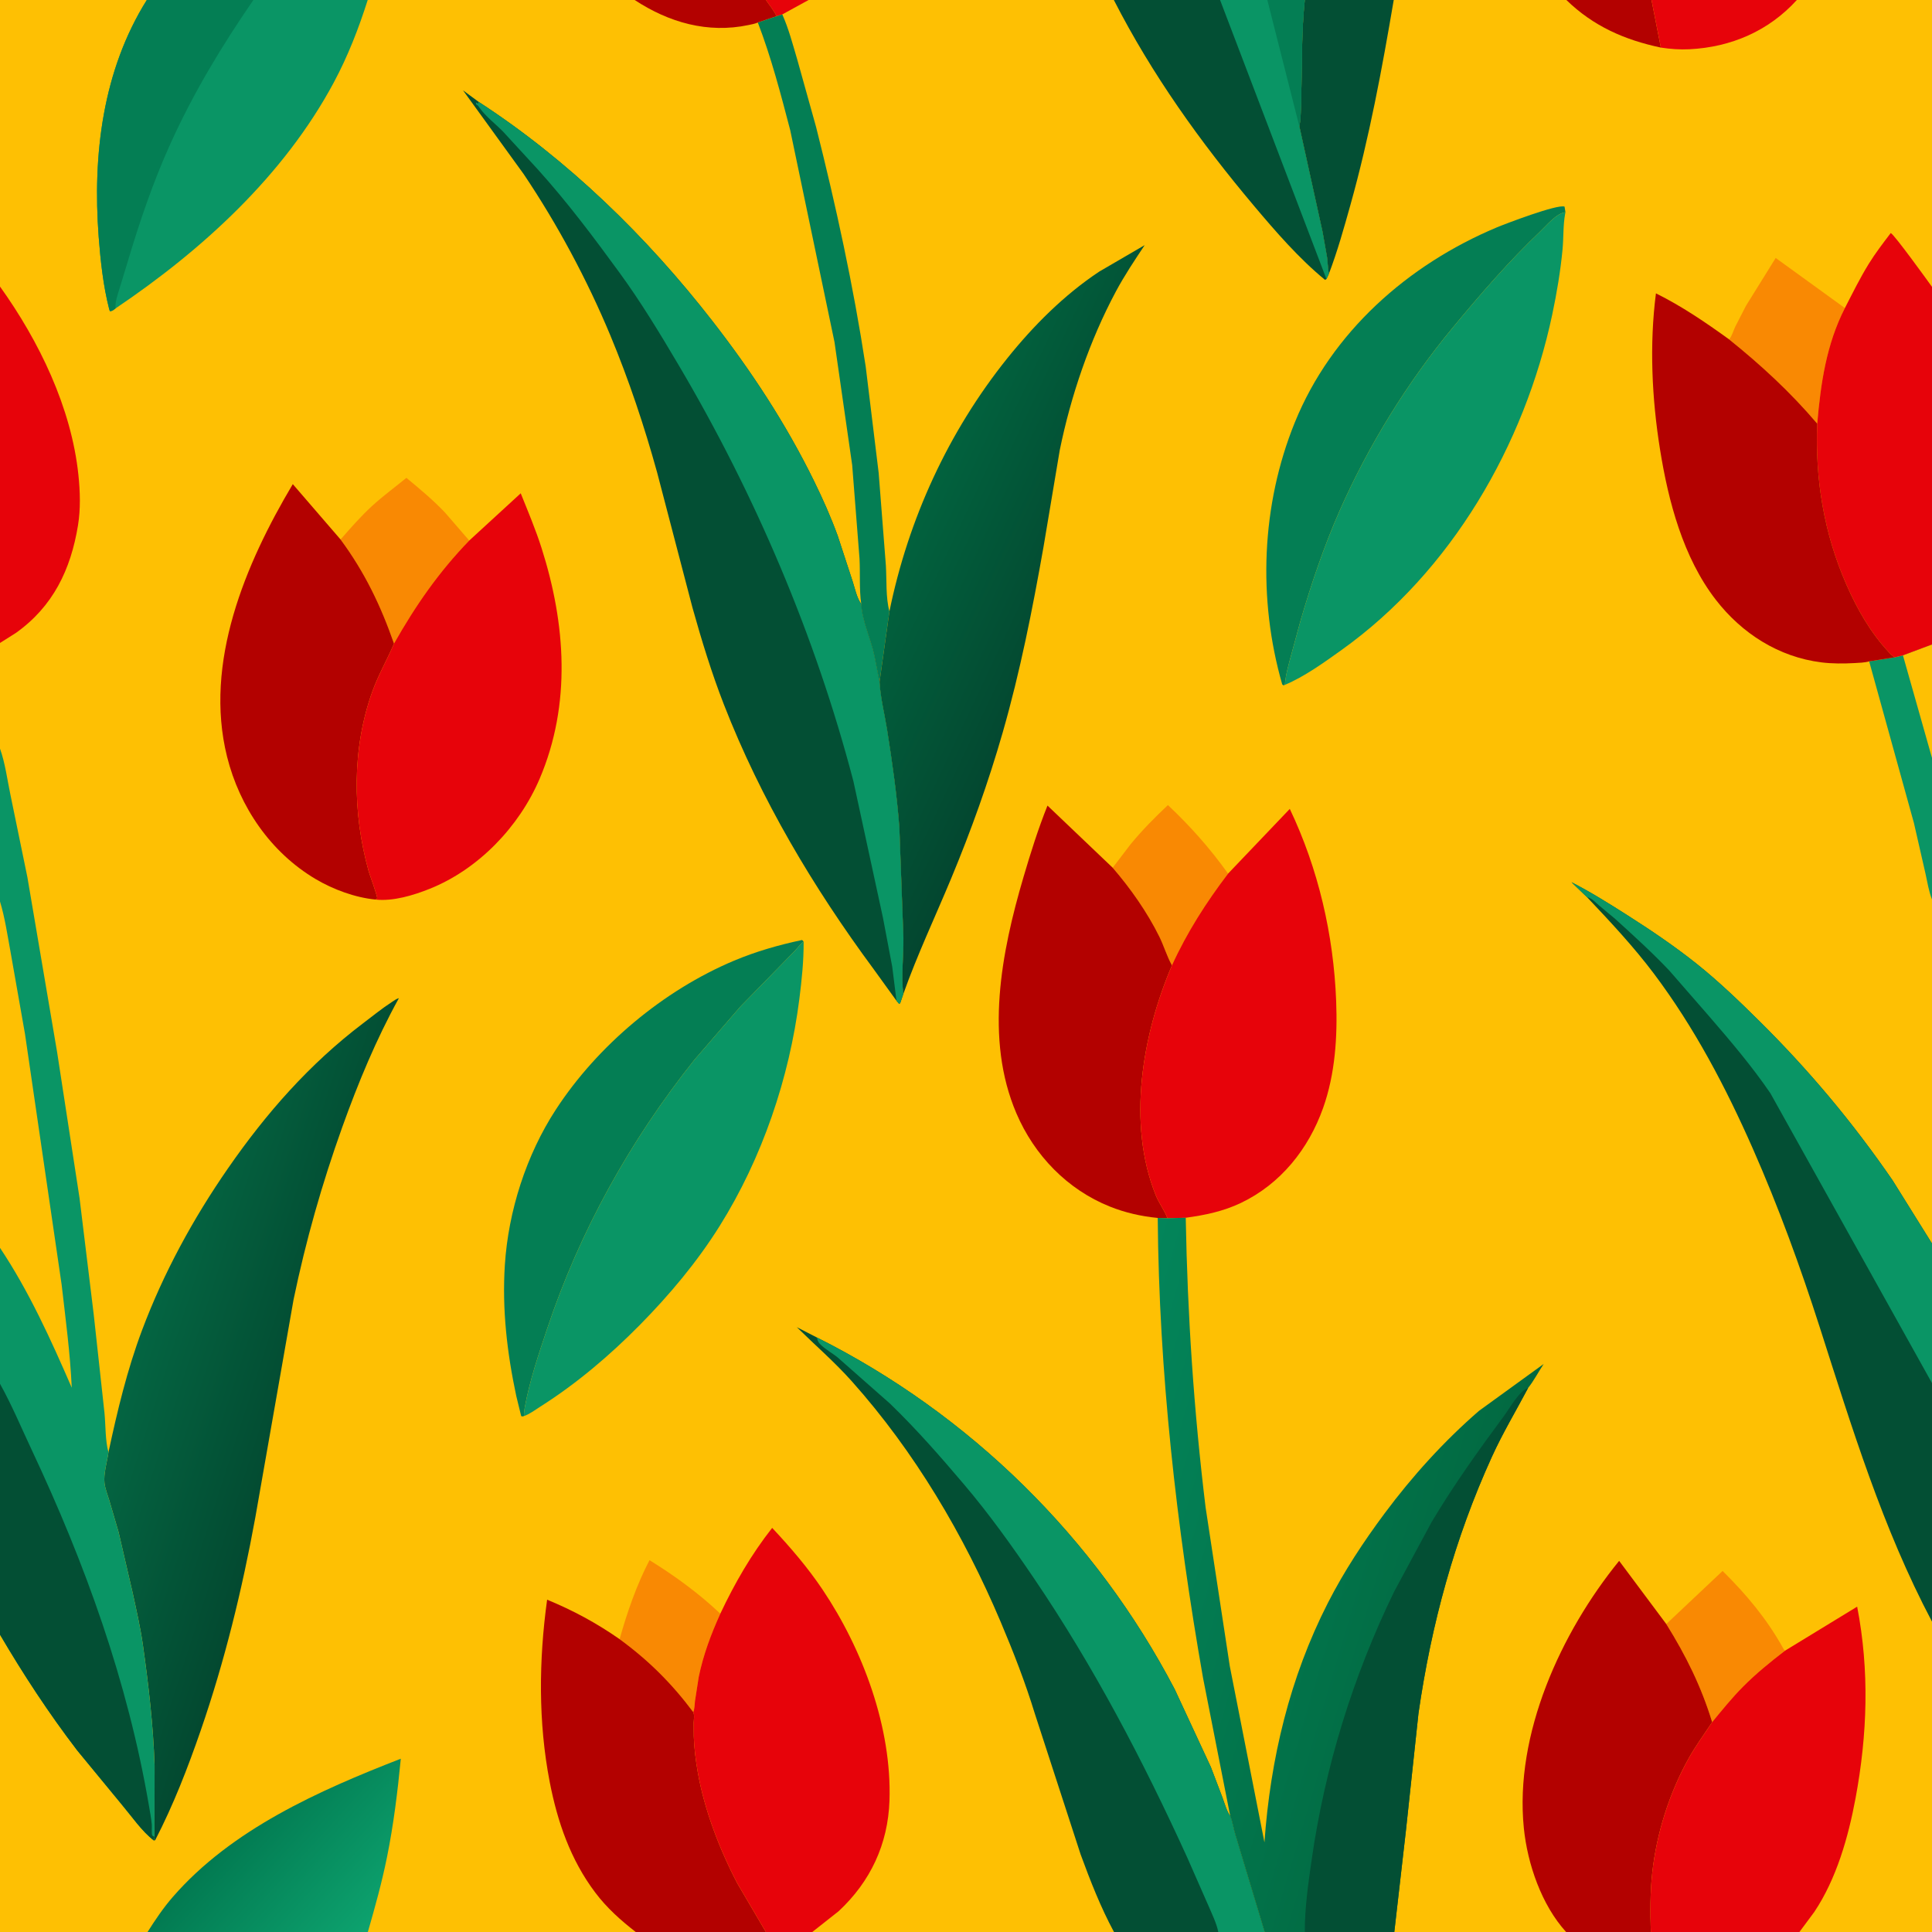
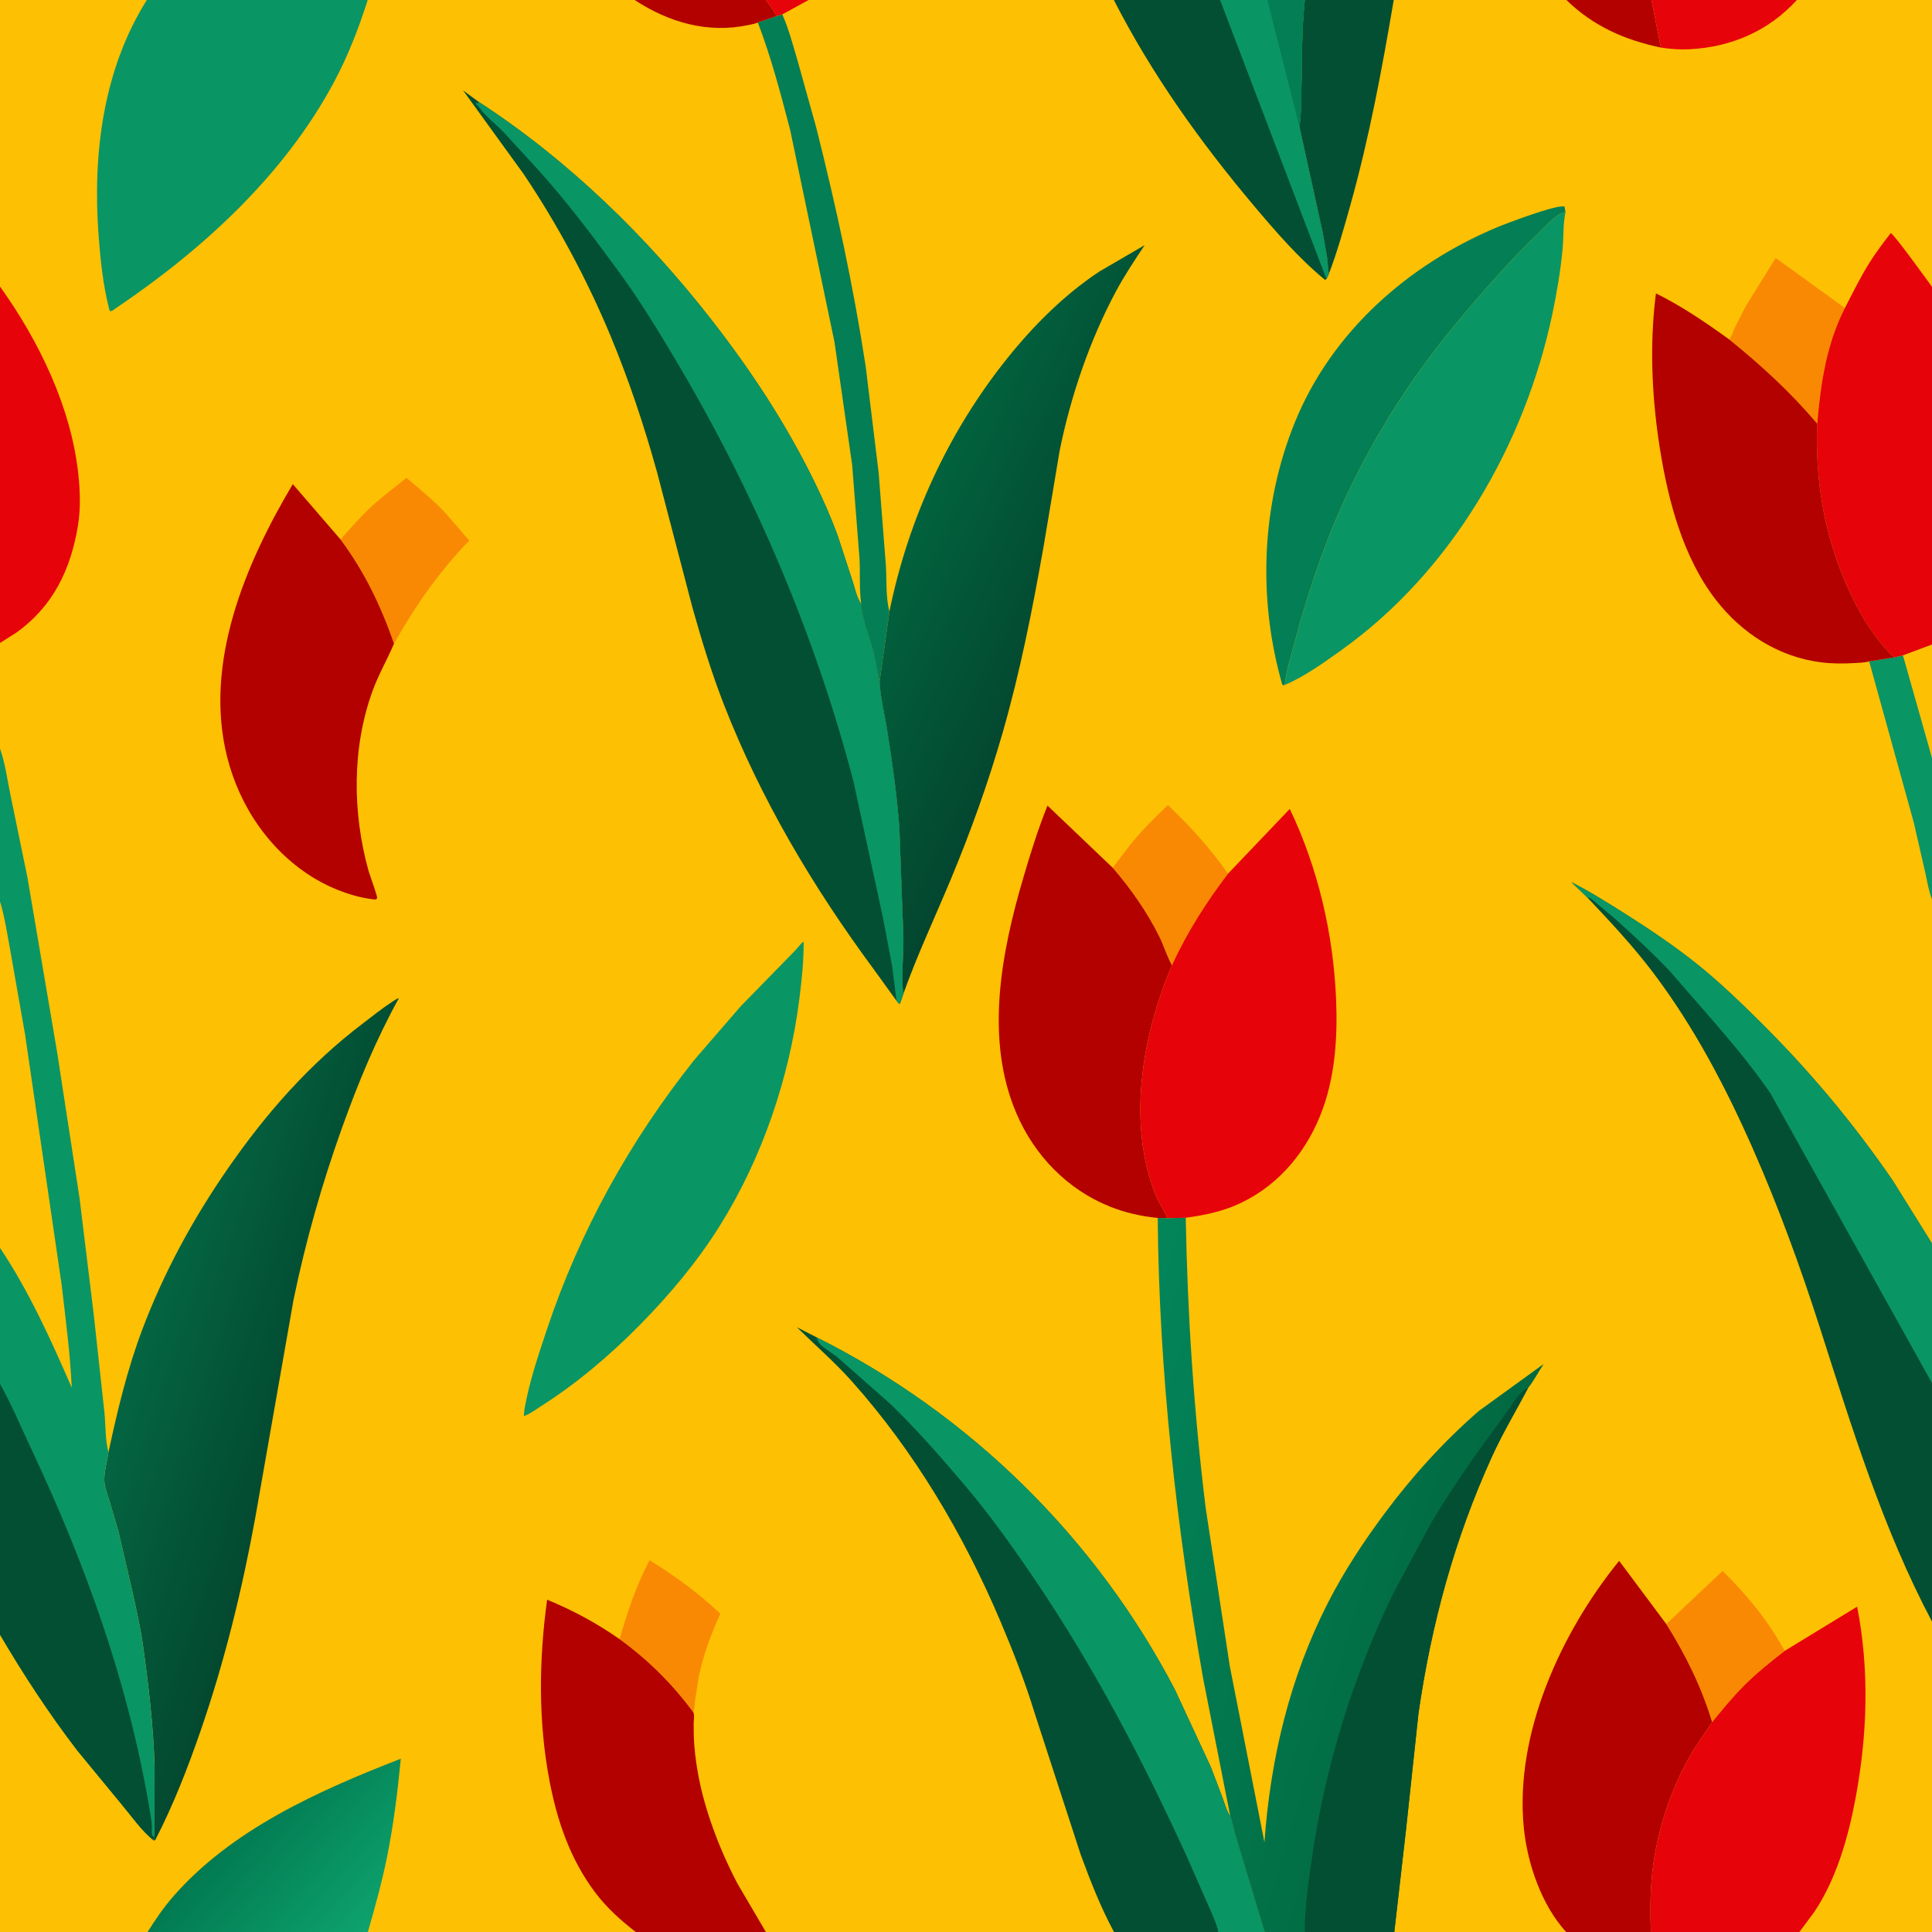
<svg xmlns="http://www.w3.org/2000/svg" version="1.1" style="display: block;" viewBox="0 0 2048 2048" width="1024" height="1024">
  <defs>
    <linearGradient id="Gradient1" gradientUnits="userSpaceOnUse" x1="259.128" y1="1929.03" x2="387.959" y2="2045.94">
      <stop class="stop0" offset="0" stop-opacity="1" stop-color="rgb(2,122,81)" />
      <stop class="stop1" offset="1" stop-opacity="1" stop-color="rgb(13,162,110)" />
    </linearGradient>
    <linearGradient id="Gradient2" gradientUnits="userSpaceOnUse" x1="1131.05" y1="676.861" x2="950.131" y2="591.671">
      <stop class="stop0" offset="0" stop-opacity="1" stop-color="rgb(3,70,47)" />
      <stop class="stop1" offset="1" stop-opacity="1" stop-color="rgb(2,98,62)" />
    </linearGradient>
    <linearGradient id="Gradient3" gradientUnits="userSpaceOnUse" x1="1541.94" y1="1743.23" x2="1131.66" y2="1621.16">
      <stop class="stop0" offset="0" stop-opacity="1" stop-color="rgb(2,105,65)" />
      <stop class="stop1" offset="1" stop-opacity="1" stop-color="rgb(3,133,90)" />
    </linearGradient>
    <linearGradient id="Gradient4" gradientUnits="userSpaceOnUse" x1="314.598" y1="1511.77" x2="136.681" y2="1454.39">
      <stop class="stop0" offset="0" stop-opacity="1" stop-color="rgb(3,73,48)" />
      <stop class="stop1" offset="1" stop-opacity="1" stop-color="rgb(4,101,66)" />
    </linearGradient>
  </defs>
  <path transform="translate(0,0)" fill="rgb(254,192,3)" d="M 0 303.753 L -0 -0 L 155.616 0 L 268.599 0 L 389.793 0 L 672.787 0 L 811.862 0 L 857.143 0 L 1180.73 0 L 1293.33 0 L 1343.42 0 L 1383.12 0 L 1477.42 0 L 1660.42 0 L 1750.66 0 L 1904.71 0 L 2048 0 L 2048 304.083 L 2048 683.136 L 2048 803.455 L 2048 953.449 L 2048 1318.17 L 2048 1466.14 L 2048 1718.98 L 2048 2048 L 1907.45 2048 L 1749.93 2048 L 1660.16 2048 L 1478.02 2048 L 1383.17 2048 L 1340.62 2048 L 1291.44 2048 L 1180.87 2048 L 861.058 2048 L 811.874 2048 L 673.928 2048 L 389.93 2048 L 156.41 2048 L -0 2048 L 0 1732.85 L 0 1466.88 L 0 1322.76 L 0 955.627 L 0 793.574 L -0 681.564 L 0 303.753 z" />
  <path transform="translate(0,0)" fill="rgb(231,3,10)" d="M 811.862 0 L 857.143 0 L 829.27 15.278 L 823.155 17.219 C 820.46 11.292 815.555 5.418 811.862 0 z" />
  <path transform="translate(0,0)" fill="rgb(179,1,0)" d="M 1660.42 0 L 1750.66 0 L 1760.58 50.446 C 1722.03 42.247 1689.1 27.826 1660.42 0 z" />
  <path transform="translate(0,0)" fill="rgb(179,1,0)" d="M 672.787 0 L 811.862 0 C 815.555 5.418 820.46 11.292 823.155 17.219 L 803.322 23.877 C 800.339 25.203 796.737 25.85 793.541 26.525 C 750.18 35.692 709.05 23.804 672.787 0 z" />
  <path transform="translate(0,0)" fill="rgb(231,3,10)" d="M 1750.66 0 L 1904.71 0 C 1874.91 32.883 1834.92 50.006 1790.89 52.207 C 1780.62 52.72 1770.73 51.989 1760.58 50.446 L 1750.66 0 z" />
  <path transform="translate(0,0)" fill="rgb(10,149,101)" d="M 2048 683.136 L 2048 803.455 L 2048 953.449 C 2044.54 944.865 2043.11 935 2041.07 925.988 L 2028.83 872.391 L 1981.39 701.079 L 2008.91 696.701 L 2017.2 694.678 L 2048 683.136 z" />
  <path transform="translate(0,0)" fill="rgb(254,192,3)" d="M 2048 683.136 L 2048 803.455 L 2017.2 694.678 L 2048 683.136 z" />
  <path transform="translate(0,0)" fill="rgb(249,137,3)" d="M 656.81 1737.57 C 664.775 1709.15 674.847 1680.1 688.491 1653.85 C 715.221 1670.3 740.736 1689.01 763.572 1710.56 C 753.715 1732.35 745.547 1754.01 740.705 1777.5 L 736.728 1803.07 C 736.261 1806.78 736.357 1811.52 734.871 1814.92 C 712.102 1784.49 687.509 1760 656.81 1737.57 z" />
  <path transform="translate(0,0)" fill="rgb(249,137,3)" d="M 1766.33 1721.56 L 1826.03 1665.28 C 1851.1 1690.06 1872.86 1715.97 1890.05 1746.92 C 1891.2 1748.99 1890.57 1748.13 1892.22 1749.79 C 1876.61 1761.73 1861.14 1774.34 1847.32 1788.32 C 1835.79 1799.99 1825.39 1812.88 1814.96 1825.53 C 1803.32 1787.55 1787.23 1755.14 1766.33 1721.56 z" />
  <path transform="translate(0,0)" fill="rgb(249,137,3)" d="M 1179.49 919.832 L 1198.5 894.921 C 1210.74 880.02 1224.05 866.618 1238.04 853.407 C 1262.1 876.139 1282.54 899.145 1301.82 926.057 C 1278.65 956.52 1258.21 988.397 1242.33 1023.3 C 1236.91 1013.7 1233.81 1002.72 1228.91 992.812 C 1216.08 966.876 1198.35 941.669 1179.49 919.832 z" />
  <path transform="translate(0,0)" fill="rgb(249,137,3)" d="M 1832.92 359.761 C 1835.88 356.466 1837.34 350.802 1839.24 346.713 L 1850.83 324.11 L 1882.31 273.467 L 1955.66 326.558 C 1935.97 365.05 1929.99 406.592 1926.34 449.128 C 1898.09 415.828 1866.9 387.082 1832.92 359.761 z" />
  <path transform="translate(0,0)" fill="rgb(249,137,3)" d="M 361.004 571.883 C 371.931 559.373 382.648 547.078 394.953 535.86 C 406.359 525.461 418.885 516.33 430.799 506.539 C 445.077 518.38 459.205 530.073 471.962 543.595 L 497.414 573.017 C 465.25 606.182 440.346 642.125 417.659 682.26 C 403.597 641.892 386.556 606.428 361.004 571.883 z" />
  <path transform="translate(0,0)" fill="rgb(3,79,52)" d="M 1383.12 0 L 1477.42 0 C 1464.93 73.452 1451.6 145.453 1431.48 217.308 C 1424.62 241.8 1417.71 266.583 1408.64 290.357 C 1407.52 284.566 1407.52 278.617 1406.73 272.776 L 1401.97 245.844 L 1377.36 133.91 C 1378.87 126.531 1378.84 118.822 1379.18 111.311 L 1380.01 70.394 C 1380.09 46.743 1380.73 23.56 1383.12 0 z" />
  <path transform="translate(0,0)" fill="rgb(4,126,84)" d="M 829.27 15.278 C 836.081 30.52 840.347 47.024 845.096 63 L 865.06 134.5 C 886.24 218.42 904.591 302.907 917.678 388.5 L 931.429 501.345 L 939.054 599.149 C 940.042 614.645 938.794 633.265 942.831 648.156 L 932.33 723.021 L 926.825 695 C 923.062 677.184 913.783 658.335 912.93 640.271 C 910.729 624.786 911.94 607.946 911.129 592.218 L 903.355 493.045 L 884.599 362.602 L 837.649 137.943 C 827.626 99.628 817.532 60.894 803.322 23.877 L 823.155 17.219 L 829.27 15.278 z" />
  <path transform="translate(0,0)" fill="rgb(231,3,10)" d="M 0 303.753 C 41.468 361.636 75.653 432.087 83.12 503.5 C 84.951 521.018 85.522 539.483 82.673 556.929 C 75.042 603.644 56.351 642.888 16.689 671.033 L -0 681.564 L 0 303.753 z" />
  <path transform="translate(0,0)" fill="url(#Gradient1)" d="M 156.41 2048 C 164.639 2035.04 172.989 2022.57 183.084 2010.95 C 245.393 1939.18 338.132 1898.05 424.872 1864.3 C 421.504 1899.24 417.184 1934.34 410.216 1968.77 C 404.814 1995.47 397.498 2021.85 389.93 2048 L 156.41 2048 z" />
  <path transform="translate(0,0)" fill="rgb(3,79,52)" d="M 1180.73 0 L 1293.33 0 L 1343.42 0 L 1383.12 0 C 1380.73 23.56 1380.09 46.743 1380.01 70.394 L 1379.18 111.311 C 1378.84 118.822 1378.87 126.531 1377.36 133.91 L 1401.97 245.844 L 1406.73 272.776 C 1407.52 278.617 1407.52 284.566 1408.64 290.357 L 1406.09 295.858 L 1404.55 296.649 C 1376.98 274.006 1352.34 245.585 1329.42 218.374 C 1272.46 150.753 1221.01 78.826 1180.73 0 z" />
  <path transform="translate(0,0)" fill="rgb(10,149,101)" d="M 1293.33 0 L 1343.42 0 L 1383.12 0 C 1380.73 23.56 1380.09 46.743 1380.01 70.394 L 1379.18 111.311 C 1378.84 118.822 1378.87 126.531 1377.36 133.91 L 1401.97 245.844 L 1406.73 272.776 C 1407.52 278.617 1407.52 284.566 1408.64 290.357 L 1406.09 295.858 L 1293.33 0 z" />
  <path transform="translate(0,0)" fill="rgb(4,126,84)" d="M 1343.42 0 L 1383.12 0 C 1380.73 23.56 1380.09 46.743 1380.01 70.394 L 1379.18 111.311 C 1378.84 118.822 1378.87 126.531 1377.36 133.91 L 1343.42 0 z" />
  <path transform="translate(0,0)" fill="rgb(4,126,84)" d="M 1361.97 725.982 L 1360.54 726.547 L 1359.2 725.5 C 1333.17 634.986 1337.02 535.3 1372.55 447.812 C 1411.44 352.052 1492.38 280.633 1586.57 241.091 C 1595.35 237.402 1651.22 216.054 1658.5 219.038 L 1659.44 224.989 C 1650.21 225.854 1639.53 238.829 1632.91 245.132 C 1599.18 277.229 1569.27 311.91 1539.61 347.73 C 1491.54 405.76 1450.33 472.782 1419.93 541.708 C 1403.57 578.824 1389.94 619.173 1378.57 658.092 L 1369.13 692.799 C 1366.17 703.786 1362.96 714.604 1361.97 725.982 z" />
-   <path transform="translate(0,0)" fill="rgb(4,126,84)" d="M 555.367 1501.09 C 553.8 1501.71 554.739 1501.53 552.5 1501.2 L 547.24 1479.72 C 537.468 1433.79 532.146 1387.99 535.154 1341 C 538.816 1283.8 557.863 1224.36 589.142 1176.32 C 633.476 1108.25 703.3 1049.8 778.128 1018.35 C 801.404 1008.57 825.6 1001.65 850.274 996.427 L 851.881 998.104 C 848.26 1000.63 845.071 1005.56 841.713 1008.8 L 785.004 1066.85 L 736.108 1123.42 C 667.776 1209.25 614.612 1304.91 579.849 1409 C 570.778 1436.16 561.225 1464.17 556.228 1492.41 C 555.726 1495.24 555.377 1498.21 555.367 1501.09 z" />
  <path transform="translate(0,0)" fill="rgb(231,3,10)" d="M 1955.66 326.558 C 1963.86 310.656 1971.66 294.702 1981.1 279.464 C 1988.1 268.152 1996.23 257.593 2004.28 247.011 C 2008.27 248.956 2042.82 296.85 2048 304.083 L 2048 683.136 L 2017.2 694.678 L 2008.91 696.701 C 2005.84 695.66 2003.94 693.25 2001.81 690.944 C 1982.65 670.278 1968.71 645.77 1957.42 620.08 C 1933.5 565.674 1924.02 508.414 1926.34 449.128 C 1929.99 406.592 1935.97 365.05 1955.66 326.558 z" />
  <path transform="translate(0,0)" fill="rgb(10,149,101)" d="M 851.881 998.104 C 852.023 1018.51 849.931 1038.54 847.375 1058.76 C 836.75 1142.78 807.926 1227.63 762.93 1299.5 C 739 1337.72 709.808 1372.51 678.204 1404.56 C 646.507 1436.71 611.035 1466.85 572.843 1491.03 C 567.53 1494.4 561.337 1499.16 555.367 1501.09 C 555.377 1498.21 555.726 1495.24 556.228 1492.41 C 561.225 1464.17 570.778 1436.16 579.849 1409 C 614.612 1304.91 667.776 1209.25 736.108 1123.42 L 785.004 1066.85 L 841.713 1008.8 C 845.071 1005.56 848.26 1000.63 851.881 998.104 z" />
  <path transform="translate(0,0)" fill="rgb(179,1,0)" d="M 673.928 2048 C 657.878 2035.53 643.313 2022.52 631.028 2006.24 C 604.82 1971.5 590.932 1931.29 582.727 1889 C 570.442 1825.68 571.182 1759.46 579.972 1695.74 C 607.667 1707.18 632.251 1720.45 656.81 1737.57 C 687.509 1760 712.102 1784.49 734.871 1814.92 C 736.418 1818.24 735.442 1822.77 735.302 1826.39 L 735.439 1840.62 C 735.881 1853.36 737.436 1865.73 739.609 1878.27 C 746.558 1918.39 762.942 1960.93 781.859 1996.9 L 811.874 2048 L 673.928 2048 z" />
  <path transform="translate(0,0)" fill="rgb(10,149,101)" d="M 1361.97 725.982 C 1362.96 714.604 1366.17 703.786 1369.13 692.799 L 1378.57 658.092 C 1389.94 619.173 1403.57 578.824 1419.93 541.708 C 1450.33 472.782 1491.54 405.76 1539.61 347.73 C 1569.27 311.91 1599.18 277.229 1632.91 245.132 C 1639.53 238.829 1650.21 225.854 1659.44 224.989 L 1659.08 226.861 C 1656.88 238.912 1657.54 252.266 1656.36 264.541 C 1654.12 287.747 1650.28 310.644 1645.45 333.44 C 1616.08 471.871 1538.5 605.781 1422.19 688.953 C 1404.04 701.927 1382.5 717.513 1361.97 725.982 z" />
  <path transform="translate(0,0)" fill="rgb(179,1,0)" d="M 1660.16 2048 C 1634.15 2019.48 1619.19 1975.87 1615.34 1937.9 C 1605.24 1838.3 1654.63 1730.41 1716.36 1654.58 L 1766.33 1721.56 C 1787.23 1755.14 1803.32 1787.55 1814.96 1825.53 C 1806.59 1838.29 1797.47 1850.62 1790.03 1863.96 C 1769.63 1900.56 1756.05 1943.34 1751.48 1984.97 C 1749.19 2005.93 1749.27 2026.96 1749.93 2048 L 1660.16 2048 z" />
  <path transform="translate(0,0)" fill="rgb(179,1,0)" d="M 398.177 953.578 C 376.5 951.507 353.16 942.876 334.507 931.807 C 286.876 903.541 253.97 855.421 240.681 802.075 C 215.862 702.449 260.133 597.531 310.379 513.207 L 361.004 571.883 C 386.556 606.428 403.597 641.892 417.659 682.26 L 416.87 684.109 C 409.741 700.474 401.039 715.553 394.894 732.5 C 372.95 793.019 373.554 861.674 390.705 923.25 C 391.83 927.29 400.183 949.828 399.753 952 C 399.608 952.729 398.702 953.052 398.177 953.578 z" />
  <path transform="translate(0,0)" fill="rgb(179,1,0)" d="M 1981.39 701.079 C 1976.7 702.454 1970.64 702.625 1965.76 702.891 C 1954.28 703.516 1942.33 703.576 1930.91 702.16 C 1885.54 696.531 1846.44 671.517 1818.76 635.696 C 1784.19 590.95 1768.5 531.374 1759.71 476.5 C 1751.04 422.442 1748.34 365.375 1755.37 310.986 C 1782.6 324.44 1808.36 341.98 1832.92 359.761 C 1866.9 387.082 1898.09 415.828 1926.34 449.128 C 1924.02 508.414 1933.5 565.674 1957.42 620.08 C 1968.71 645.77 1982.65 670.278 2001.81 690.944 C 2003.94 693.25 2005.84 695.66 2008.91 696.701 L 1981.39 701.079 z" />
  <path transform="translate(0,0)" fill="rgb(179,1,0)" d="M 1227.23 1291.07 C 1209.77 1289.35 1192.82 1285.55 1176.5 1279.01 C 1131.36 1260.93 1096.47 1224.7 1077.43 1180.19 C 1043.6 1101.12 1061.5 1009.39 1084.87 930 C 1092.44 904.256 1100.41 878.893 1110.38 853.957 L 1179.49 919.832 C 1198.35 941.669 1216.08 966.876 1228.91 992.812 C 1233.81 1002.72 1236.91 1013.7 1242.33 1023.3 C 1210.95 1096.64 1194.47 1190.6 1225.13 1266.97 C 1228.56 1275.51 1234.37 1282.92 1237.53 1291.35 L 1227.23 1291.07 z" />
  <path transform="translate(0,0)" fill="rgb(231,3,10)" d="M 1892.22 1749.79 L 1968.66 1703.12 C 1981.82 1770.94 1979.53 1838.62 1966.95 1906.23 C 1959.28 1947.45 1946.73 1991.67 1923.17 2026.82 L 1907.45 2048 L 1749.93 2048 C 1749.27 2026.96 1749.19 2005.93 1751.48 1984.97 C 1756.05 1943.34 1769.63 1900.56 1790.03 1863.96 C 1797.47 1850.62 1806.59 1838.29 1814.96 1825.53 C 1825.39 1812.88 1835.79 1799.99 1847.32 1788.32 C 1861.14 1774.34 1876.61 1761.73 1892.22 1749.79 z" />
  <path transform="translate(0,0)" fill="rgb(10,149,101)" d="M 155.616 0 L 268.599 0 L 389.793 0 C 380.183 30.204 368.872 59.365 353.886 87.347 C 301.07 185.965 214.289 265.104 122.454 326.954 C 120.246 328.543 119.297 329.75 116.5 329.925 L 115.685 327.5 C 109.425 303.091 106.501 276.114 104.603 251 C 98.057 164.369 108.766 74.815 155.616 0 z" />
-   <path transform="translate(0,0)" fill="rgb(4,126,84)" d="M 155.616 0 L 268.599 0 C 235.093 48.642 204.933 98.619 180.573 152.519 C 162.015 193.582 147.658 236.019 134.848 279.153 L 126.425 306.782 C 124.424 313.271 121.942 320.104 122.454 326.954 C 120.246 328.543 119.297 329.75 116.5 329.925 L 115.685 327.5 C 109.425 303.091 106.501 276.114 104.603 251 C 98.057 164.369 108.766 74.815 155.616 0 z" />
-   <path transform="translate(0,0)" fill="rgb(231,3,10)" d="M 497.414 573.017 L 551.987 522.916 C 559.696 542.131 567.807 561.257 574.093 581 C 599.653 661.274 605.743 746.473 572.047 825.494 C 550.338 876.406 507.076 921.546 455.473 942.173 C 438.303 949.036 416.844 955.591 398.177 953.578 C 398.702 953.052 399.608 952.729 399.753 952 C 400.183 949.828 391.83 927.29 390.705 923.25 C 373.554 861.674 372.95 793.019 394.894 732.5 C 401.039 715.553 409.741 700.474 416.87 684.109 L 417.659 682.26 C 440.346 642.125 465.25 606.182 497.414 573.017 z" />
-   <path transform="translate(0,0)" fill="rgb(231,3,10)" d="M 763.572 1710.56 C 778.95 1678.05 796.277 1647.95 818.533 1619.62 C 837.912 1640.33 856.058 1661.4 871.919 1685 C 914.614 1748.53 945.487 1831.48 942.878 1908.79 C 941.321 1954.91 922.666 1994.62 889.029 2025.92 L 861.058 2048 L 811.874 2048 L 781.859 1996.9 C 762.942 1960.93 746.558 1918.39 739.609 1878.27 C 737.436 1865.73 735.881 1853.36 735.439 1840.62 L 735.302 1826.39 C 735.442 1822.77 736.418 1818.24 734.871 1814.92 C 736.357 1811.52 736.261 1806.78 736.728 1803.07 L 740.705 1777.5 C 745.547 1754.01 753.715 1732.35 763.572 1710.56 z" />
  <path transform="translate(0,0)" fill="rgb(231,3,10)" d="M 1301.82 926.057 L 1367.23 857.462 C 1397.51 920.978 1413.7 991.053 1416.39 1061.26 C 1417.84 1099.11 1415.33 1138.48 1402.57 1174.43 C 1387.14 1217.94 1357.54 1255.03 1315.46 1275.14 C 1296.8 1284.06 1277.28 1288.12 1256.94 1290.87 L 1237.53 1291.35 C 1234.37 1282.92 1228.56 1275.51 1225.13 1266.97 C 1194.47 1190.6 1210.95 1096.64 1242.33 1023.3 C 1258.21 988.397 1278.65 956.52 1301.82 926.057 z" />
  <path transform="translate(0,0)" fill="rgb(3,79,52)" d="M 1682.38 951.108 L 1665.83 935.174 C 1685.9 945.444 1705.29 957.575 1724.3 969.668 C 1749.77 985.876 1774.82 1002.76 1798.45 1021.6 C 1821.84 1040.26 1843.75 1061.34 1865 1082.38 C 1917.87 1134.73 1964.16 1190.02 2006.3 1251.33 L 2048 1318.17 L 2048 1466.14 L 2048 1718.98 C 1995.53 1619.8 1963.15 1513.38 1929.02 1407 C 1908.41 1342.76 1885.26 1279.29 1858.04 1217.54 C 1829.32 1152.37 1796.03 1089.06 1753.13 1032 C 1731.68 1003.48 1706.89 976.985 1682.38 951.108 z" />
  <path transform="translate(0,0)" fill="rgb(10,149,101)" d="M 1682.38 951.108 L 1665.83 935.174 C 1685.9 945.444 1705.29 957.575 1724.3 969.668 C 1749.77 985.876 1774.82 1002.76 1798.45 1021.6 C 1821.84 1040.26 1843.75 1061.34 1865 1082.38 C 1917.87 1134.73 1964.16 1190.02 2006.3 1251.33 L 2048 1318.17 L 2048 1466.14 L 1876.7 1158.92 C 1857.06 1130.15 1834.58 1103.75 1811.86 1077.41 L 1769.58 1028.9 C 1751.41 1009.71 1731.78 991.879 1712.22 974.135 L 1695 959.756 C 1691 956.434 1687.67 952.114 1682.38 951.108 z" />
  <path transform="translate(0,0)" fill="url(#Gradient2)" d="M 942.831 648.156 C 962.831 550.249 1005.19 457.889 1067.69 379.886 C 1095.5 345.189 1128.1 312.559 1165.26 287.888 L 1213.41 259.847 C 1202.74 275.899 1192 291.965 1182.89 308.973 C 1155.15 360.794 1135.06 419.844 1123.35 477.347 L 1106.17 579.737 C 1094.47 645.958 1081.46 711.858 1062.88 776.548 C 1047.76 829.199 1029.34 880.566 1008.3 931.126 C 991.327 971.909 972.248 1012.29 957.467 1053.91 C 955.298 1034.51 957.733 1013.95 957.656 994.383 L 953.355 877.625 C 950.826 843.14 945.819 808.127 940.397 773.981 C 937.738 757.239 933.284 739.897 932.33 723.021 L 942.831 648.156 z" />
  <path transform="translate(0,0)" fill="rgb(3,79,52)" d="M 1180.87 2048 C 1166.67 2021.69 1155.79 1993.75 1145.5 1965.74 L 1097.11 1817 C 1086.77 1783.27 1074.34 1751.33 1060.6 1718.91 C 1021.67 1627.06 969.579 1538.86 902.954 1464.21 C 884.695 1443.75 864.155 1426.03 844.657 1406.87 L 865.906 1417.76 C 1028 1499.01 1161.38 1630.15 1245.31 1790.84 L 1283.56 1873.16 L 1295.96 1905.76 C 1298.21 1911.95 1300.35 1919.72 1304.1 1925.11 C 1306.66 1931.01 1307.71 1939.39 1309.82 1945.8 L 1340.62 2048 L 1291.44 2048 L 1180.87 2048 z" />
  <path transform="translate(0,0)" fill="rgb(10,149,101)" d="M 865.906 1417.76 C 1028 1499.01 1161.38 1630.15 1245.31 1790.84 L 1283.56 1873.16 L 1295.96 1905.76 C 1298.21 1911.95 1300.35 1919.72 1304.1 1925.11 C 1306.66 1931.01 1307.71 1939.39 1309.82 1945.8 L 1340.62 2048 L 1291.44 2048 C 1289.58 2038.68 1284.66 2028.74 1280.93 2020 L 1258.69 1969.41 C 1211.77 1866.41 1159.58 1766.78 1095.99 1673 C 1072.89 1638.92 1048.6 1605 1021.96 1573.59 C 996.893 1544.02 971.25 1514.75 943.353 1487.8 L 888.204 1439.18 C 882.333 1434.26 874.088 1430 869.037 1424.5 C 867.085 1422.37 866.562 1420.45 865.906 1417.76 z" />
  <path transform="translate(0,0)" fill="url(#Gradient3)" d="M 1237.53 1291.35 L 1256.94 1290.87 C 1258.74 1393.53 1265.56 1495.92 1277.98 1597.86 L 1303.62 1766.13 L 1340.36 1952.98 C 1346.64 1864.48 1367.17 1778.3 1407.7 1698.98 C 1424.78 1665.57 1445.37 1634.33 1467.74 1604.26 C 1497.1 1564.81 1530.63 1527.76 1567.81 1495.54 L 1636.35 1445.88 C 1630.92 1454.05 1625.95 1463.69 1619.87 1471.29 C 1606.96 1495.69 1592.93 1519.06 1581.45 1544.28 C 1541.85 1631.28 1517.27 1721.73 1503.65 1816.19 L 1490.38 1940.09 L 1478.02 2048 L 1383.17 2048 L 1340.62 2048 L 1309.82 1945.8 C 1307.71 1939.39 1306.66 1931.01 1304.1 1925.11 L 1275.31 1778.9 C 1247.07 1618.08 1228.59 1454.45 1227.23 1291.07 L 1237.53 1291.35 z" />
  <path transform="translate(0,0)" fill="rgb(3,79,52)" d="M 1383.17 2048 C 1383.01 2023.22 1386.72 1997.26 1390.22 1972.75 C 1404.43 1873.22 1434 1777.45 1477.92 1687.05 L 1517.5 1613.56 C 1540.77 1574.57 1567.25 1537.47 1594.26 1501 C 1600.52 1492.53 1610.19 1474.64 1619.87 1471.29 C 1606.96 1495.69 1592.93 1519.06 1581.45 1544.28 C 1541.85 1631.28 1517.27 1721.73 1503.65 1816.19 L 1490.38 1940.09 L 1478.02 2048 L 1383.17 2048 z" />
  <path transform="translate(0,0)" fill="url(#Gradient4)" d="M 114.981 1539.48 C 124.351 1495.7 134.747 1452.26 150.5 1410.26 C 173.386 1349.25 204.784 1291.69 241.873 1238.21 C 282.353 1179.84 328.152 1127.73 384.914 1084.69 C 394.874 1077.13 404.834 1069.04 415.314 1062.23 C 417.592 1060.76 420.226 1058.72 422.856 1058.09 C 398.795 1101.61 379.532 1148.15 362.78 1194.9 C 341.289 1254.87 324.176 1315.14 311.203 1377.54 L 270.621 1608.7 C 256.683 1685.05 238.139 1760.99 212.763 1834.38 C 199.011 1874.15 183.833 1913.28 164.487 1950.69 L 163.136 1951.02 L 163.781 1947.12 L 163.871 1871.59 C 162.473 1829.24 157.461 1786.01 151.534 1744.08 C 148.876 1725.28 144.536 1706.48 140.51 1687.94 L 125.699 1624.1 L 115.791 1590.29 C 114.026 1584.51 111.445 1578 110.753 1571.99 C 109.643 1562.35 113.585 1549.27 114.981 1539.48 z" />
  <path transform="translate(0,0)" fill="rgb(10,149,101)" d="M 0 793.574 C 5.477 808.79 7.734 826.529 11.047 842.41 L 29.066 930 L 60.518 1115.13 L 84.369 1270.34 L 99.327 1393.12 L 110.736 1497.52 C 112.053 1510.52 111.485 1527.12 114.981 1539.48 C 113.585 1549.27 109.643 1562.35 110.753 1571.99 C 111.445 1578 114.026 1584.51 115.791 1590.29 L 125.699 1624.1 L 140.51 1687.94 C 144.536 1706.48 148.876 1725.28 151.534 1744.08 C 157.461 1786.01 162.473 1829.24 163.871 1871.59 L 163.781 1947.12 L 163.136 1951.02 C 150.656 1941.62 139.43 1925.21 129.301 1913.19 L 81.769 1855.44 C 51.715 1816.13 25.047 1775.46 0 1732.85 L 0 1466.88 L 0 1322.76 L 0 955.627 L 0 793.574 z" />
  <path transform="translate(0,0)" fill="rgb(254,192,3)" d="M 0 955.627 C 5.27 972.989 7.847 991.191 11.155 1009 L 26.497 1096.09 L 65.325 1361.76 C 69.525 1398.24 74.361 1434.28 76.063 1471.02 C 54.079 1420.4 30.744 1368.78 0 1322.76 L 0 955.627 z" />
  <path transform="translate(0,0)" fill="rgb(3,79,52)" d="M 0 1466.88 C 12.571 1489.45 22.627 1513.58 33.621 1536.96 C 90.344 1657.57 135.493 1782.75 157.941 1914.44 C 159.044 1920.91 160.301 1927.47 160.906 1934 C 161.139 1936.51 160.487 1943.52 161.342 1945.47 C 161.736 1946.37 162.968 1946.57 163.781 1947.12 L 163.136 1951.02 C 150.656 1941.62 139.43 1925.21 129.301 1913.19 L 81.769 1855.44 C 51.715 1816.13 25.047 1775.46 0 1732.85 L 0 1466.88 z" />
  <path transform="translate(0,0)" fill="rgb(3,79,52)" d="M 950.333 1060.89 L 926.083 1027.31 C 862.062 940.704 806.531 847.343 767.35 746.794 C 754.335 713.393 743.731 678.738 734.073 644.22 L 696.533 500.675 C 682.961 451.607 666.496 402.333 646.895 355.337 C 622.231 296.2 590.847 237.697 555.097 184.519 L 490.838 95.771 L 507.127 107.789 C 602.119 169.451 685.666 250.908 755.026 340.1 C 796.537 393.479 833.139 449.148 862.941 509.955 C 872.277 529.003 880.86 548.271 888.105 568.221 L 903.898 616.497 C 906.282 623.877 908.228 633.531 912.644 639.787 L 912.93 640.271 C 913.783 658.335 923.062 677.184 926.825 695 L 932.33 723.021 C 933.284 739.897 937.738 757.239 940.397 773.981 C 945.819 808.127 950.826 843.14 953.355 877.625 L 957.656 994.383 C 957.733 1013.95 955.298 1034.51 957.467 1053.91 L 954.215 1063.5 L 953 1064.03 L 950.333 1060.89 z" />
  <path transform="translate(0,0)" fill="rgb(10,149,101)" d="M 507.127 107.789 C 602.119 169.451 685.666 250.908 755.026 340.1 C 796.537 393.479 833.139 449.148 862.941 509.955 C 872.277 529.003 880.86 548.271 888.105 568.221 L 903.898 616.497 C 906.282 623.877 908.228 633.531 912.644 639.787 L 912.93 640.271 C 913.783 658.335 923.062 677.184 926.825 695 L 932.33 723.021 C 933.284 739.897 937.738 757.239 940.397 773.981 C 945.819 808.127 950.826 843.14 953.355 877.625 L 957.656 994.383 C 957.733 1013.95 955.298 1034.51 957.467 1053.91 L 954.215 1063.5 L 953 1064.03 L 950.333 1060.89 L 945.796 1024.74 L 936.033 973.125 L 904.624 828.029 C 864.157 673.575 800.36 523.962 719.137 386.595 C 699.631 353.606 679.64 320.551 657.059 289.559 C 629.516 251.758 600.98 213.677 569.572 179.002 L 533.225 139.464 C 525.305 131.377 514.911 123.501 508.404 114.368 C 507.463 113.046 507.04 112.035 505.592 111.139 L 504.7 110.71 L 504.492 108.649 L 506.975 109.746 L 507.127 107.789 z" />
</svg>